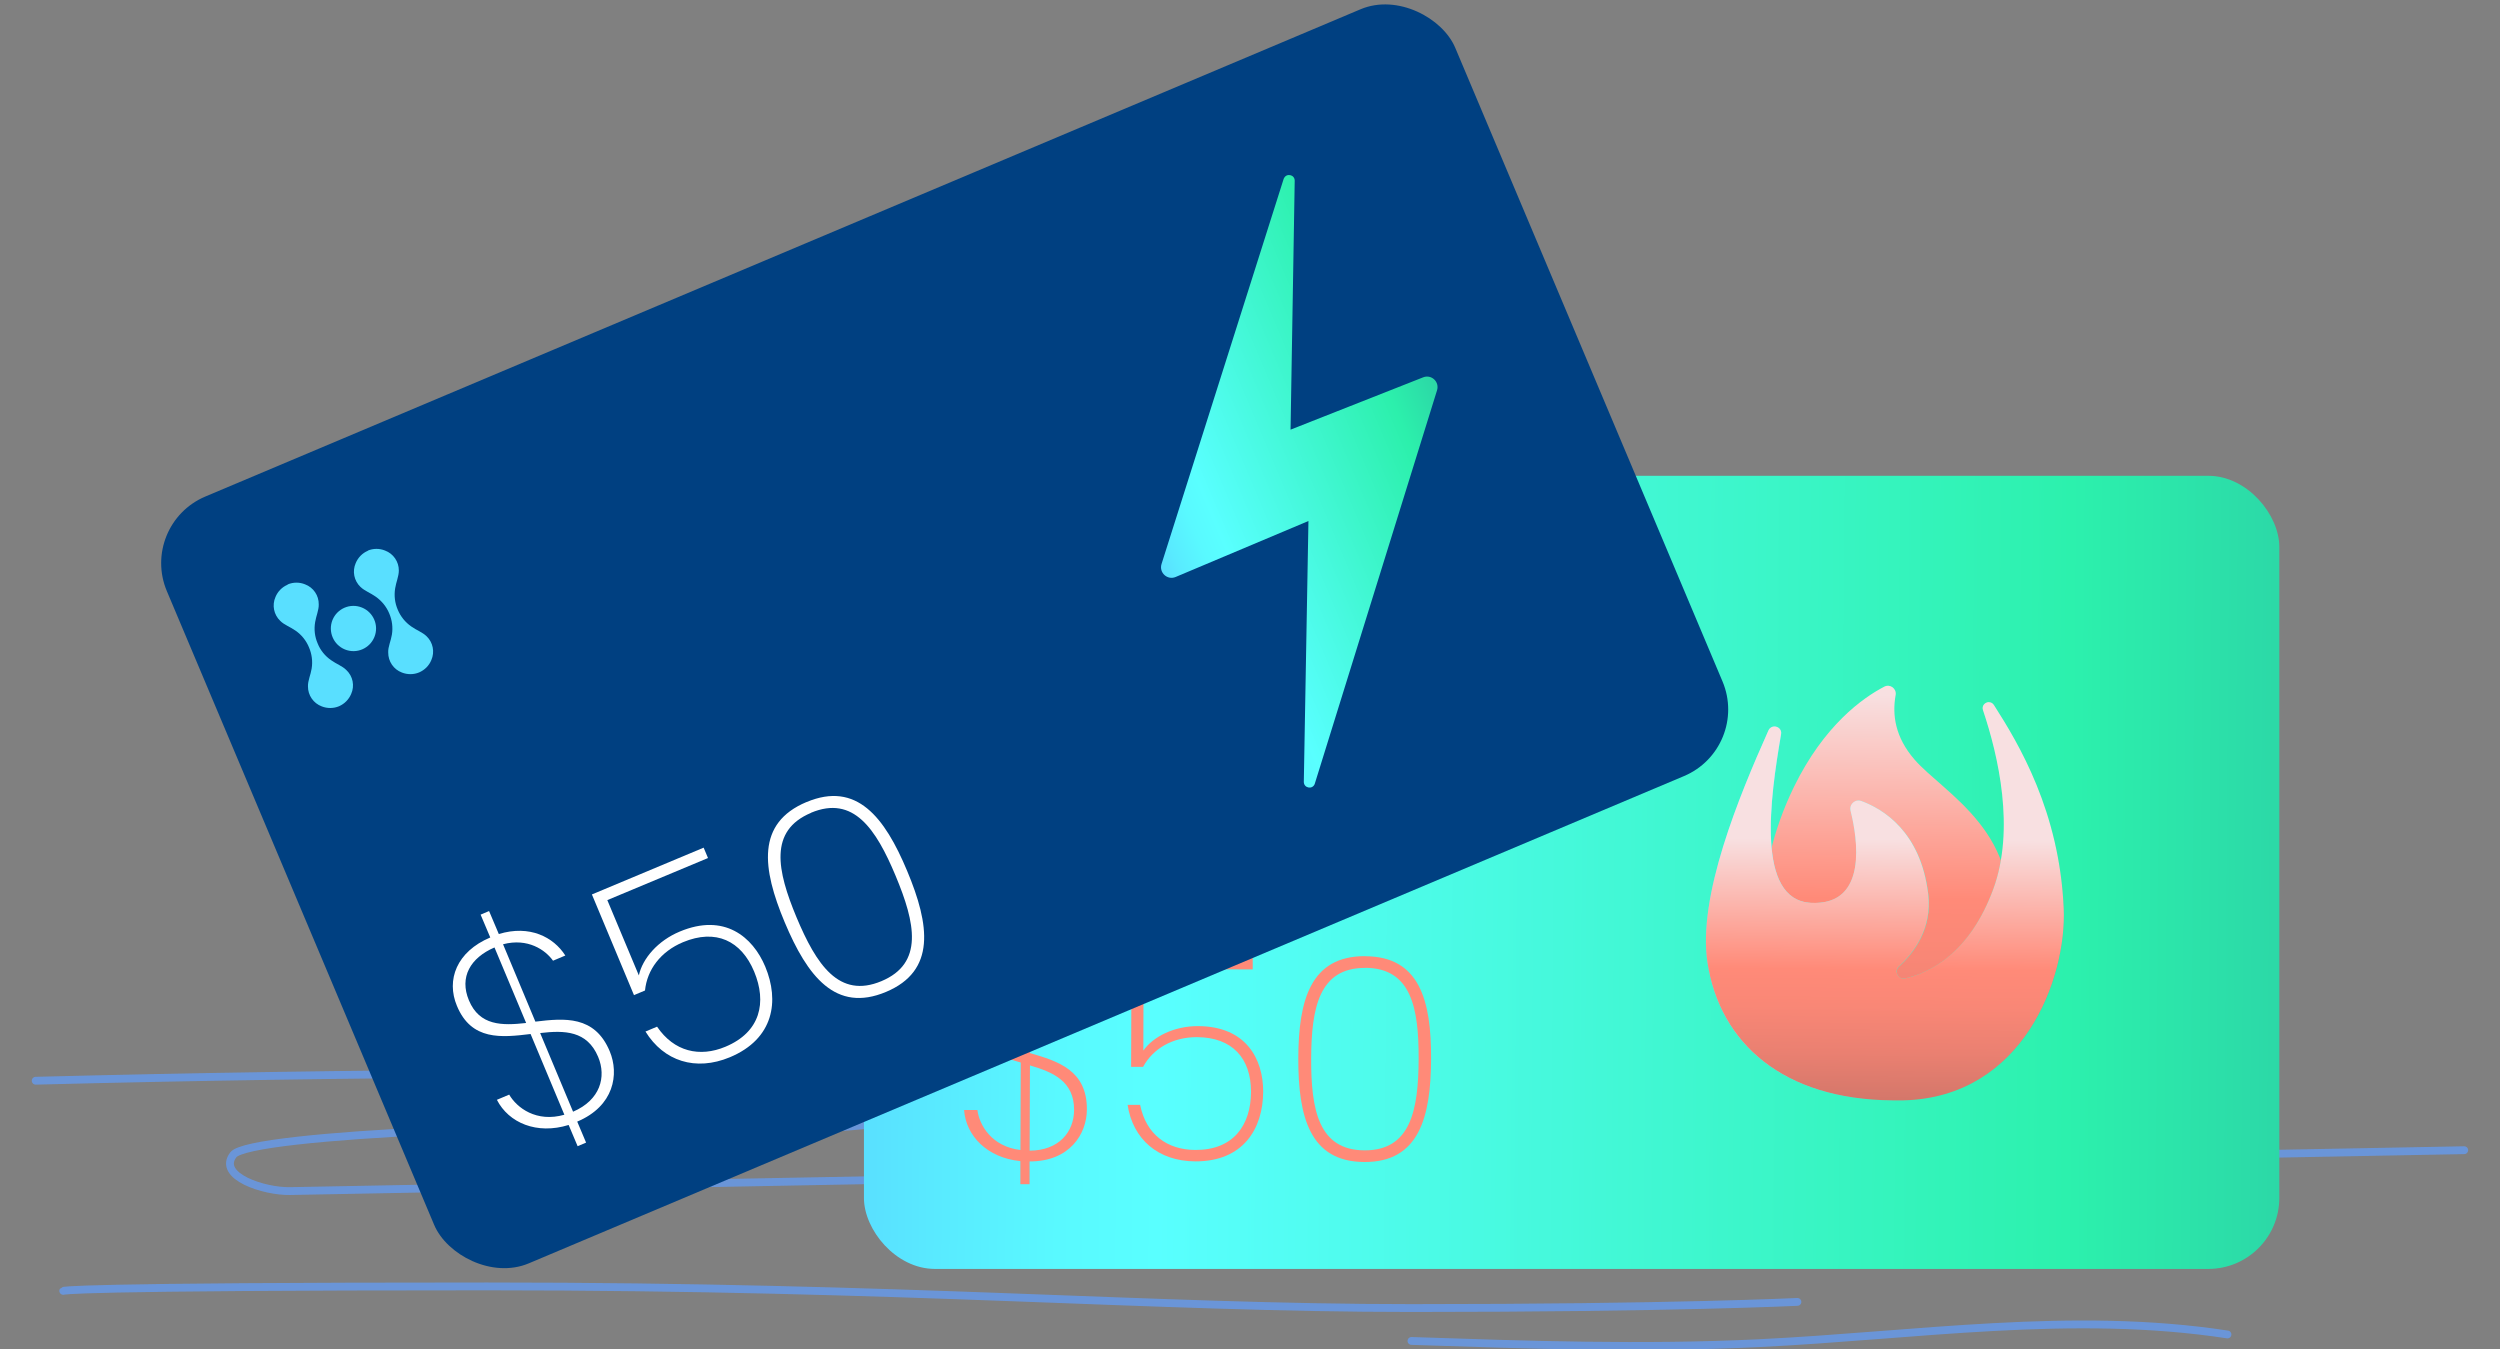
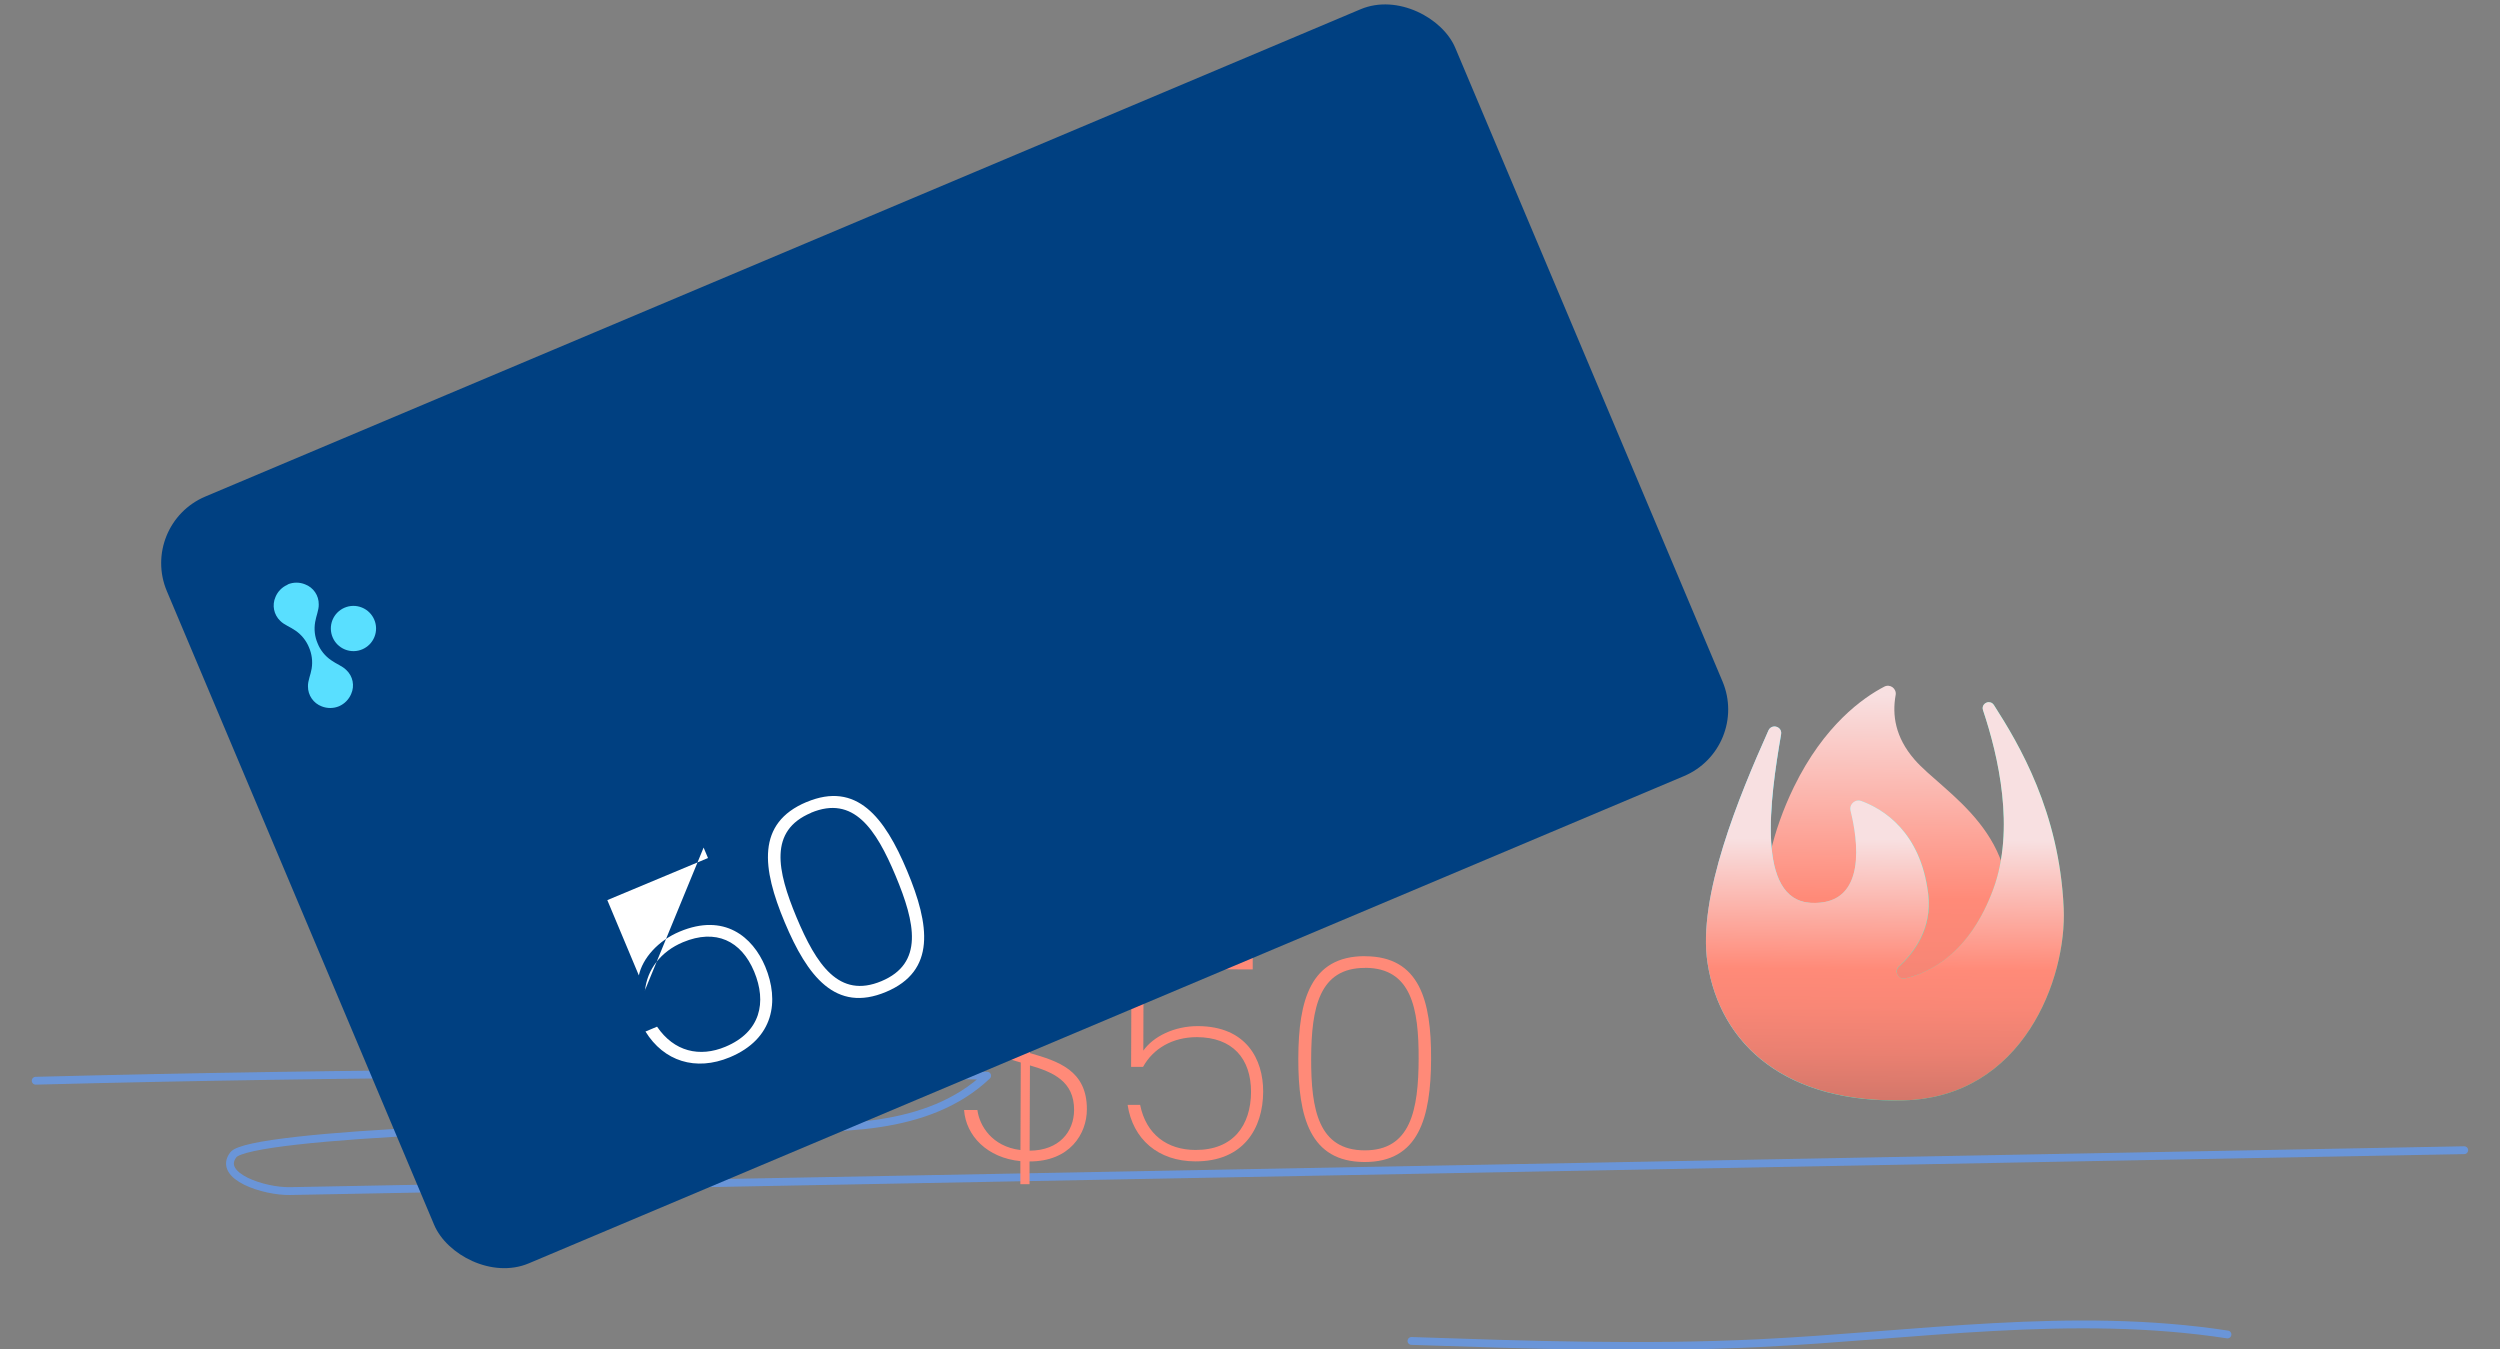
<svg xmlns="http://www.w3.org/2000/svg" id="Art" width="313.1" height="169" viewBox="0 0 313.1 169">
  <rect x="0" y="0" width="313.1" height="169" fill="#808080" stroke="none" />
  <defs>
    <linearGradient id="linear-gradient" x1="109.82" y1="64.04" x2="287.71" y2="64.04" gradientTransform="translate(-2.43 171.73) rotate(.45) scale(1 -1)" gradientUnits="userSpaceOnUse">
      <stop offset="0" stop-color="#59dfff" />
      <stop offset=".05" stop-color="#59e9ff" />
      <stop offset=".14" stop-color="#59f9ff" />
      <stop offset=".21" stop-color="#59ffff" />
      <stop offset=".85" stop-color="#2cf1ad" />
      <stop offset="1" stop-color="#2cd8a7" />
    </linearGradient>
    <linearGradient id="linear-gradient-2" x1="238.21" y1="35.51" x2="238.21" y2="86.58" gradientTransform="translate(-2.43 171.73) rotate(.45) scale(1 -1)" gradientUnits="userSpaceOnUse">
      <stop offset="0" stop-color="#d4776a" />
      <stop offset=".18" stop-color="#ea8071" />
      <stop offset=".36" stop-color="#f98776" />
      <stop offset=".5" stop-color="#ff8a78" />
      <stop offset="1" stop-color="#f8e0e1" />
    </linearGradient>
    <linearGradient id="linear-gradient-3" x1="77.41" y1="-393.73" x2="121.75" y2="-393.73" gradientTransform="translate(241.64 -294.23) rotate(14.83) scale(1 -1)" gradientUnits="userSpaceOnUse">
      <stop offset="0" stop-color="#59deff" />
      <stop offset=".05" stop-color="#59eaff" />
      <stop offset=".14" stop-color="#59f9ff" />
      <stop offset=".21" stop-color="#59ffff" />
      <stop offset=".85" stop-color="#2cf0ac" />
      <stop offset="1" stop-color="#2cd7a6" />
    </linearGradient>
    <linearGradient id="linear-gradient-4" x1="238.05" y1="35.85" x2="238.05" y2="68.45" gradientTransform="translate(-2.43 171.73) rotate(.45) scale(1 -1)" gradientUnits="userSpaceOnUse">
      <stop offset="0" stop-color="#d4776a" />
      <stop offset=".18" stop-color="#ea8071" />
      <stop offset=".36" stop-color="#f98776" />
      <stop offset=".5" stop-color="#ff8a78" />
      <stop offset="1" stop-color="#f8e0e1" />
    </linearGradient>
    <linearGradient id="linear-gradient-5" x1="-35.58" y1="-271.46" x2="5.31" y2="-271.46" gradientTransform="translate(71.35 -195.81) rotate(-22.87) scale(1 -1)" gradientUnits="userSpaceOnUse">
      <stop offset="0" stop-color="#59deff" />
      <stop offset=".05" stop-color="#59eaff" />
      <stop offset=".14" stop-color="#59f9ff" />
      <stop offset=".21" stop-color="#59ffff" />
      <stop offset=".85" stop-color="#2cf0ac" />
      <stop offset="1" stop-color="#2cd7a6" />
    </linearGradient>
  </defs>
  <path d="M4.47,135.35c39.71-1.01,79.44-1.22,119.16-.63-7.44,7.03-18.93,6.73-29.16,6.41-21.8-.68-63.21.82-65.25,3.5s3.85,4.61,7.12,4.54c90.76-1.71,181.52-3.41,272.28-5.12" style="fill: none; stroke: #6a95d8; stroke-linecap: round; stroke-linejoin: round; stroke-width: .98px;" />
-   <path d="M225.11,163.05s-15.71.77-48.31.77-63.08-2.71-115.78-2.71-53.1.56-53.1.56" style="fill: none; stroke: #6a95d8; stroke-linecap: round; stroke-linejoin: round; stroke-width: .98px;" />
  <g>
-     <rect x="108.2" y="59.59" width="177.26" height="99.33" rx="8.89" ry="8.89" style="fill: url(#linear-gradient);" />
    <g>
      <path d="M121.8,69.34c.76,0,1.49.29,2.03.81.84.76,1.1,1.97.65,3.02-.25.66-.86,1.23-1.27,1.9-.5.79-.75,1.71-.72,2.64h0c0,.93.27,1.83.79,2.6.42.68,1.04,1.21,1.31,1.88.47,1.03.24,2.25-.58,3.03-.53.54-1.25.85-2.01.86h0c-.76,0-1.49-.28-2.03-.81-.83-.77-1.1-1.97-.66-3.02.25-.68.87-1.22,1.28-1.91.48-.79.73-1.7.7-2.62h0c0-.93-.27-1.83-.78-2.61-.42-.68-1.05-1.22-1.33-1.87-.47-1.03-.23-2.25.58-3.03.53-.54,1.25-.85,2.01-.86v-.02h.03Z" style="fill: #59dfff;" />
      <path d="M125.35,75.66c1.11-1.14,2.92-1.16,4.06-.05s1.16,2.92.05,4.06-2.92,1.16-4.06.05h0c-1.13-1.11-1.15-2.92-.05-4.06" style="fill: #59dfff;" />
      <path d="M132.81,69.21c.76,0,1.49.28,2.03.81.83.77,1.1,1.97.66,3.02-.25.66-.87,1.23-1.28,1.9-.49.79-.74,1.71-.72,2.64h0c0,.92.28,1.83.79,2.6.42.68,1.04,1.21,1.33,1.88.46,1.03.23,2.24-.58,3.03-.53.54-1.25.85-2.01.86h0c-.76,0-1.49-.28-2.04-.81-.83-.77-1.09-1.97-.65-3.02.25-.68.87-1.22,1.28-1.91.48-.79.73-1.7.7-2.62h0c0-.93-.28-1.83-.78-2.61-.42-.68-1.04-1.22-1.32-1.87-.47-1.03-.24-2.24.58-3.03.53-.54,1.26-.85,2.01-.86v-.02h0Z" style="fill: #59dfff;" />
    </g>
    <path d="M237.41,87.06c.15-.81-.68-1.44-1.41-1.07-2.66,1.38-7.55,4.81-11.34,12.59-5.46,11.24-4.62,22.16.76,25.33,5.38,3.17,22.79,6.03,25.64-6.65,2.86-12.68-7.69-17.96-11.3-22.15-2.4-2.78-2.8-5.55-2.35-8.06h0Z" style="fill: url(#linear-gradient-2);" />
    <g>
      <path d="M223.07,91.97c.17-.97-1.19-1.38-1.59-.48-3.66,8.18-8.91,20.81-7.63,29.12,1.61,10.42,10.03,17.58,24.56,17.2,14.99-.4,20.44-15.3,20.05-24.05-.53-12.08-5.6-20.56-8.74-25.46-.48-.75-1.65-.2-1.36.65,1.91,5.69,4.06,14.93,1.27,22.46-2.93,7.91-7.8,10.38-11.01,11.13-.87.2-1.44-.89-.78-1.49,1.91-1.74,4.18-4.77,3.67-9.05-.93-7.86-5.71-10.69-8.39-11.67-.77-.28-1.54.42-1.34,1.21.93,3.7,2.12,11.93-4.99,11.54-6.88-.38-5.12-12.98-3.72-21.11h0Z" style="fill: url(#linear-gradient-3);" />
      <path d="M249.1,87.94c.23,0,.46.11.62.36,3.14,4.9,8.21,13.37,8.74,25.46.39,8.75-5.06,23.66-20.05,24.05-.48,0-.95.02-1.42,0-13.66-.11-21.58-7.14-23.14-17.21-1.29-8.3,3.97-20.93,7.63-29.12.16-.35.46-.5.75-.5.47,0,.94.39.83.98-1.4,8.13-3.15,20.73,3.72,21.11.14,0,.28.01.41.01,6.65.05,5.48-7.92,4.57-11.55-.17-.67.36-1.28,1-1.28.11,0,.23.02.34.06,2.68.98,7.46,3.81,8.39,11.67.51,4.28-1.76,7.31-3.67,9.05-.6.55-.17,1.51.57,1.52.07,0,.14,0,.22-.02,3.21-.75,8.08-3.23,11.01-11.13,2.79-7.53.64-16.77-1.27-22.46-.19-.57.27-1.01.75-1.01" style="fill: url(#linear-gradient-4);" />
    </g>
    <g>
      <path d="M127.8,145.42c-4.16-.41-6.82-3.16-7.06-6.4h1.67c.24,1.89,1.77,4.57,5.39,5.01l.04-10.96c-3.52-1.01-7.15-2.09-7.13-6.82.01-3.56,2.62-6.29,7.18-6.28v-3.1h1.15v3.13c4.01.41,6.17,3.01,6.63,5.72h-1.67c-.35-1.61-1.8-3.89-4.97-4.33l-.04,10.5c3.52,1.01,7.15,2.16,7.13,7.04,0,3.1-2.16,6.54-7.18,6.53v2.85h-1.15v-2.88h0ZM127.86,131.57l.03-10.25c-3.27.02-5.52,1.69-5.53,4.86-.01,3.45,2.58,4.53,5.5,5.39ZM128.99,133.43l-.04,10.68c3.7-.02,5.56-2.37,5.57-5.11,0-3.56-2.58-4.71-5.53-5.57h0Z" style="fill: #ff8a78;" />
      <path d="M156.89,119.99v1.42l-13.67-.05-.03,10.22c1.25-1.78,3.89-3.08,6.85-3.07,6.05.02,8.17,4.16,8.16,8.21-.02,4.63-2.49,8.75-8.5,8.73-4.66-.02-7.82-2.77-8.48-7.08h1.57c.74,3.71,3.4,5.64,6.92,5.65,4.77.02,6.95-3.11,6.97-7.27,0-4.2-2.33-6.84-6.78-6.86-3.06,0-5.49,1.44-6.74,3.72h-1.5l.05-13.67,15.2.05h-.02Z" style="fill: #ff8a78;" />
      <path d="M170.98,119.76c6.8.02,8.28,5.54,8.25,12.84-.02,7.37-1.54,12.95-8.34,12.93-6.83-.02-8.31-5.62-8.29-12.99.02-7.3,1.54-12.81,8.37-12.79h0ZM170.98,121.22c-5.77-.02-6.74,5-6.77,11.33-.02,6.44.92,11.5,6.69,11.52s6.75-5.03,6.77-11.48c.02-6.34-.92-11.36-6.69-11.38h0Z" style="fill: #ff8a78;" />
    </g>
  </g>
  <g>
    <rect x="30.75" y="27.58" width="175.12" height="104.23" rx="9.05" ry="9.05" transform="translate(-21.67 52.24) rotate(-22.87)" style="fill: #004081;" />
    <g>
      <path d="M36.04,73.19c.69-.29,1.47-.29,2.16-.01,1.05.39,1.74,1.4,1.72,2.52.02.7-.33,1.45-.45,2.21-.16.91-.05,1.85.32,2.69h0c.34.85.93,1.57,1.69,2.09.63.46,1.4.72,1.9,1.23.82.77,1.06,1.97.6,2.99-.29.69-.83,1.24-1.52,1.54h0c-.69.29-1.47.29-2.16.02-1.05-.39-1.74-1.4-1.73-2.51-.02-.72.34-1.45.46-2.22.15-.9.03-1.82-.33-2.66h0c-.35-.85-.93-1.58-1.69-2.1-.64-.46-1.42-.72-1.91-1.22-.81-.77-1.05-1.97-.6-2.99.28-.69.83-1.25,1.52-1.54v-.02l.02-.02Z" style="fill: #59dfff;" />
      <path d="M41.64,77.65c.59-1.45,2.24-2.15,3.69-1.56,1.45.59,2.15,2.24,1.56,3.69-.59,1.45-2.24,2.15-3.69,1.56h0c-1.45-.59-2.14-2.24-1.56-3.69" style="fill: #59dfff;" />
-       <path d="M46.06,68.96c.69-.29,1.47-.29,2.16-.01,1.05.39,1.74,1.4,1.73,2.51,0,.7-.34,1.45-.46,2.22-.15.91-.04,1.84.33,2.69h0c.35.84.94,1.57,1.69,2.09.64.46,1.4.72,1.91,1.22.81.77,1.05,1.97.6,2.99-.28.69-.83,1.24-1.52,1.54h0c-.69.29-1.47.29-2.16.02-1.05-.39-1.73-1.4-1.72-2.52-.03-.72.34-1.45.46-2.22.15-.9.03-1.82-.33-2.66h0c-.35-.85-.94-1.57-1.69-2.1-.64-.46-1.4-.73-1.91-1.22-.81-.77-1.05-1.96-.6-2.99.29-.69.83-1.25,1.52-1.54v-.02h0Z" style="fill: #59dfff;" />
    </g>
-     <path d="M160.78,22.36l-15.31,48.28c-.34,1.07.73,2.06,1.77,1.62l16.63-7.01-.58,32.67c0,.78,1.06,1,1.36.28l15.32-49.3c.35-1.07-.7-2.06-1.74-1.64l-16.6,6.55.52-31.18c0-.78-1.06-.99-1.36-.27h0Z" style="fill: url(#linear-gradient-5);" />
  </g>
  <path d="M176.77,167.94c14.5.49,29.01.98,43.5.28,19.59-.95,39.31-4.07,58.7-1.09" style="fill: none; stroke: #6a95d8; stroke-linecap: round; stroke-linejoin: round; stroke-width: .98px;" />
  <g>
-     <path d="M71.22,140.89c-3.99,1.24-7.51-.26-8.99-3.15l1.54-.65c.96,1.65,3.41,3.52,6.91,2.52l-4.23-10.11c-3.64.44-7.4.86-9.22-3.51-1.38-3.28-.03-6.81,4.17-8.58l-1.21-2.86,1.06-.45,1.22,2.88c3.85-1.18,6.85.37,8.33,2.69l-1.54.65c-.95-1.35-3.17-2.88-6.26-2.06l4.05,9.69c3.64-.44,7.43-.79,9.31,3.71,1.2,2.86.55,6.87-4.07,8.81l1.11,2.63-1.06.45-1.12-2.65h0ZM65.89,128.11l-3.96-9.45c-3,1.29-4.43,3.7-3.2,6.63,1.33,3.18,4.14,3.17,7.16,2.83ZM67.65,129.38l4.12,9.85c3.4-1.46,4.2-4.35,3.14-6.87-1.38-3.28-4.21-3.34-7.26-2.98h0Z" style="fill: #fff;" />
-     <path d="M88.12,106.15l.55,1.31-12.61,5.27,3.95,9.43c.46-2.13,2.39-4.35,5.12-5.49,5.58-2.34,9.14.65,10.71,4.39,1.78,4.27,1.11,9.03-4.43,11.35-4.3,1.79-8.28.49-10.57-3.22l1.45-.61c2.13,3.13,5.33,3.87,8.57,2.51,4.4-1.84,5.19-5.57,3.59-9.41-1.62-3.87-4.81-5.39-8.91-3.68-2.82,1.18-4.5,3.46-4.76,6.05l-1.38.58-5.27-12.61,14.02-5.87h-.02Z" style="fill: #fff;" />
+     <path d="M88.12,106.15l.55,1.31-12.61,5.27,3.95,9.43c.46-2.13,2.39-4.35,5.12-5.49,5.58-2.34,9.14.65,10.71,4.39,1.78,4.27,1.11,9.03-4.43,11.35-4.3,1.79-8.28.49-10.57-3.22l1.45-.61c2.13,3.13,5.33,3.87,8.57,2.51,4.4-1.84,5.19-5.57,3.59-9.41-1.62-3.87-4.81-5.39-8.91-3.68-2.82,1.18-4.5,3.46-4.76,6.05h-.02Z" style="fill: #fff;" />
    <path d="M101.01,100.45c6.27-2.63,9.78,1.88,12.6,8.62,2.85,6.8,3.62,12.53-2.65,15.16-6.3,2.64-9.84-1.94-12.69-8.74-2.82-6.73-3.56-12.4,2.73-15.04h.01ZM101.58,101.8c-5.32,2.23-4.26,7.23-1.83,13.07,2.49,5.94,5.32,10.24,10.64,8.01s4.26-7.26,1.77-13.21c-2.45-5.85-5.27-10.11-10.59-7.88h0Z" style="fill: #fff;" />
  </g>
</svg>